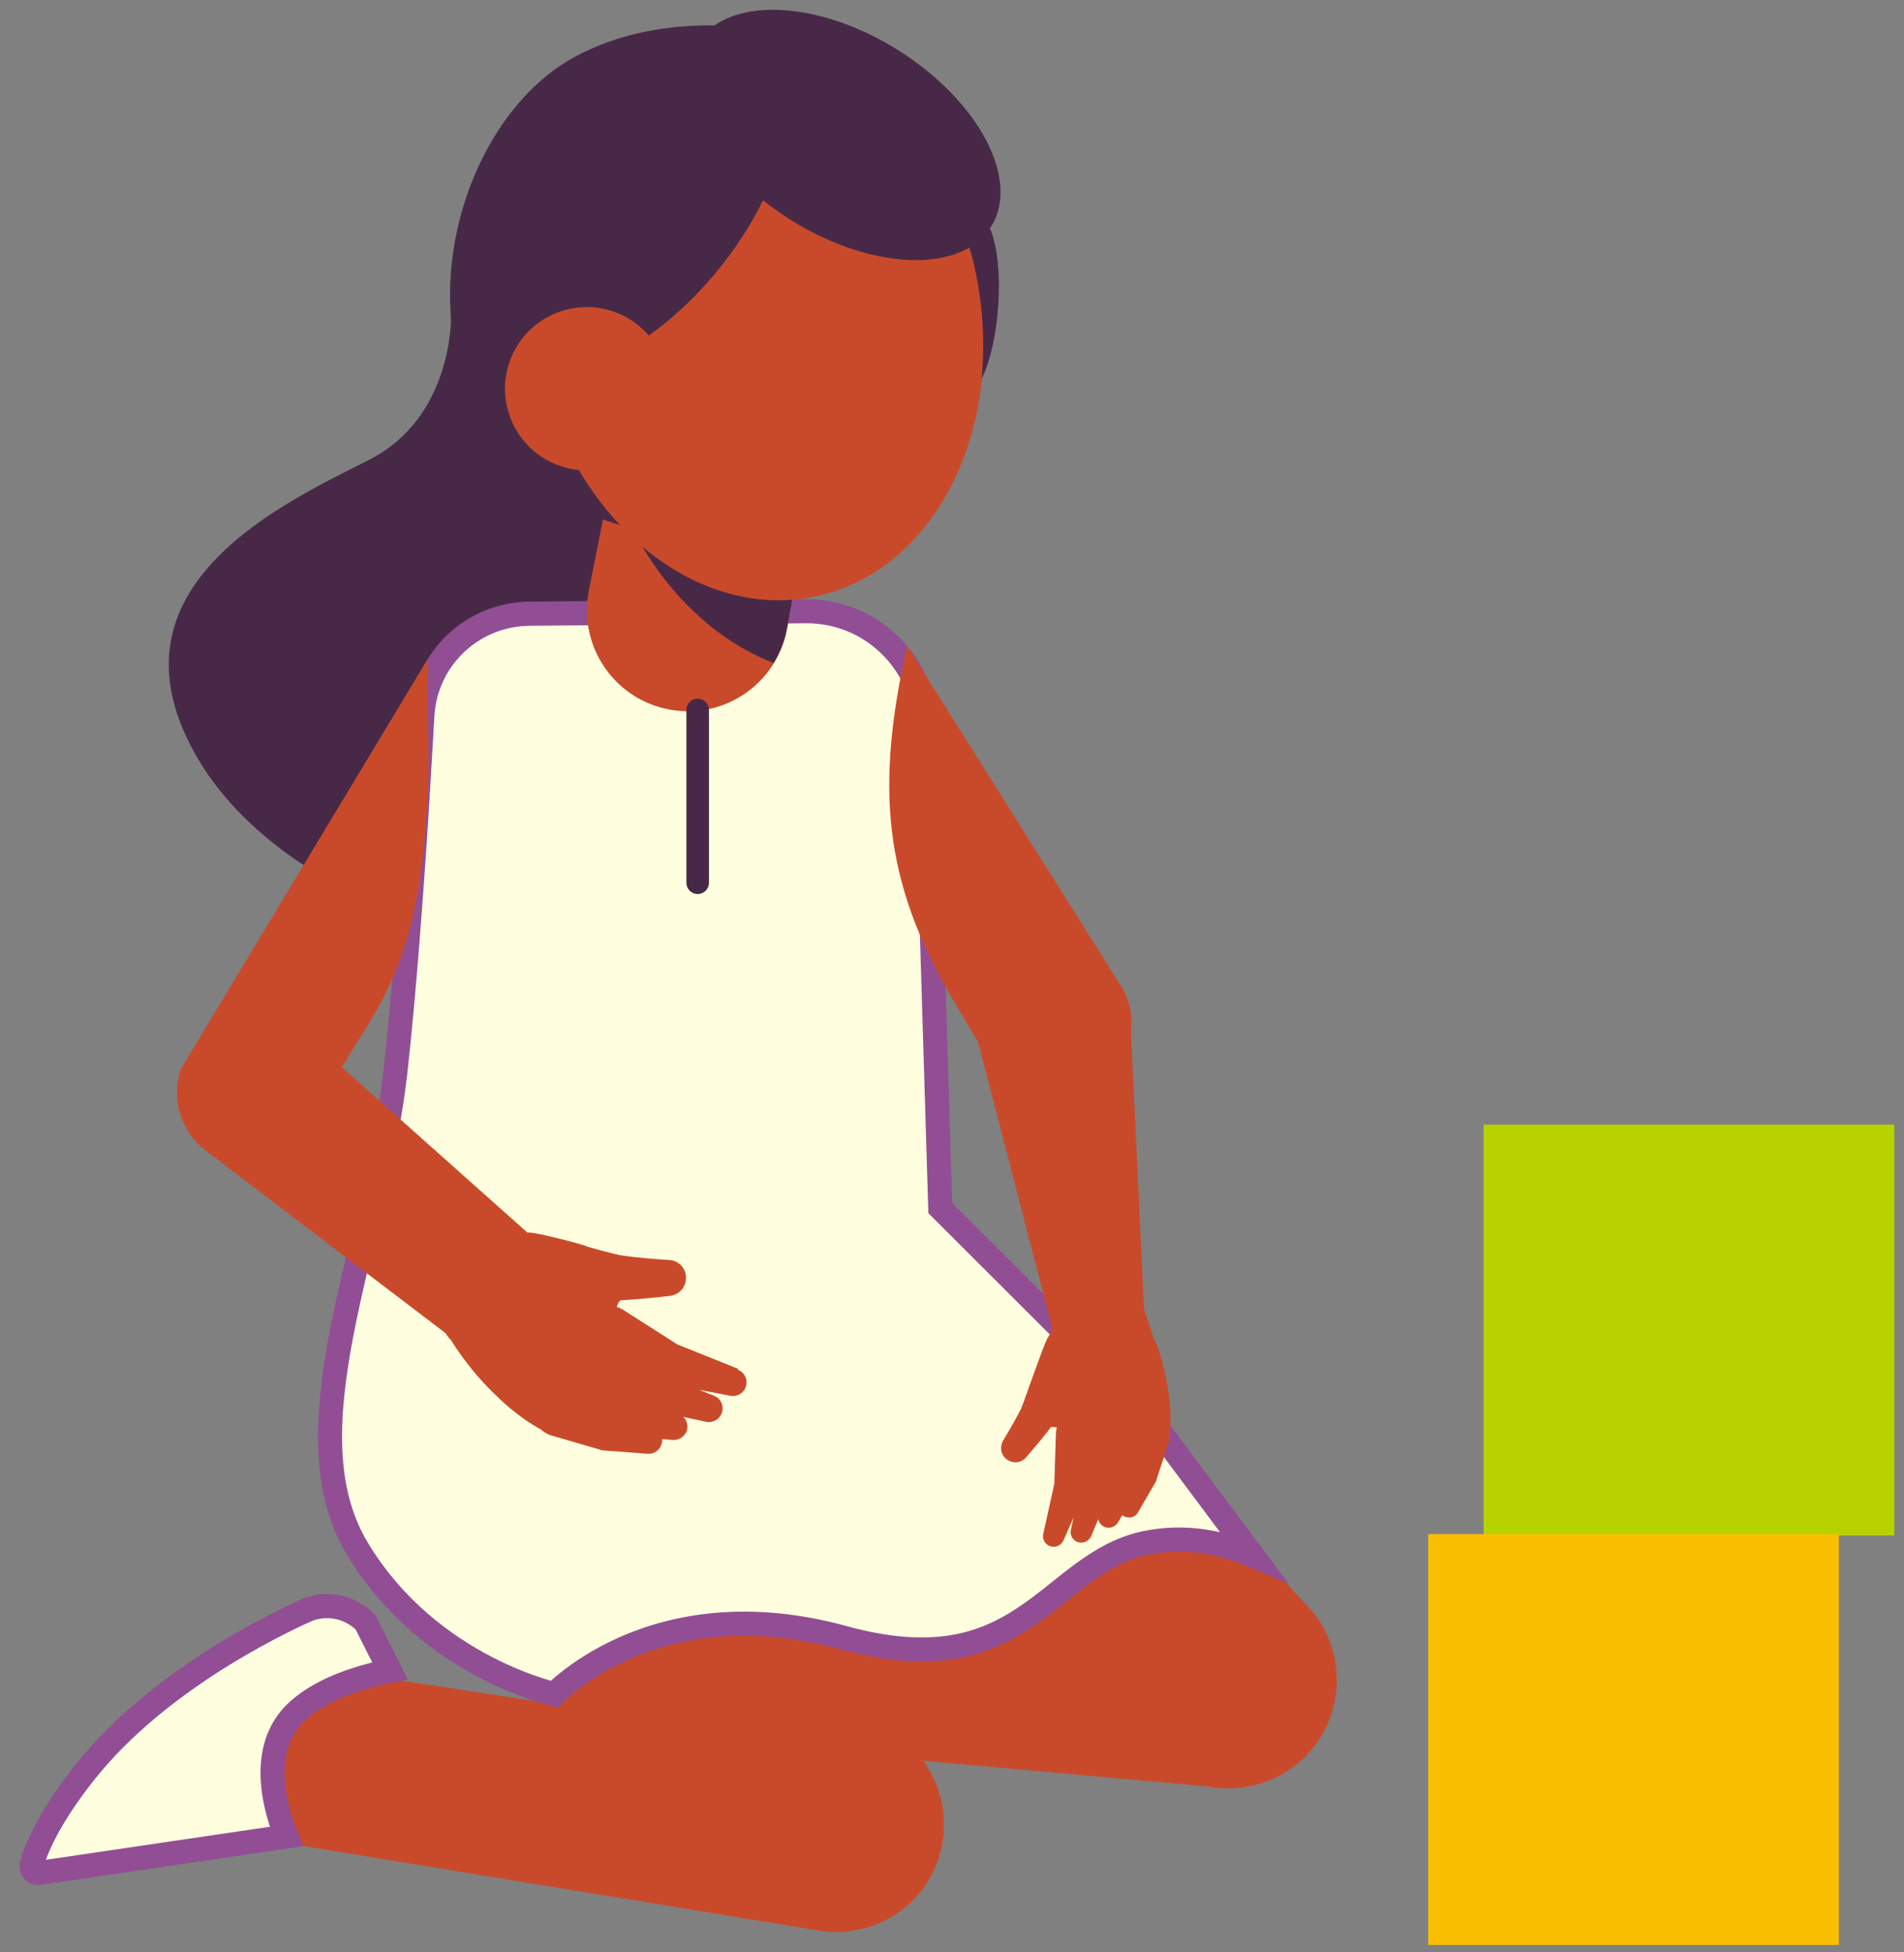
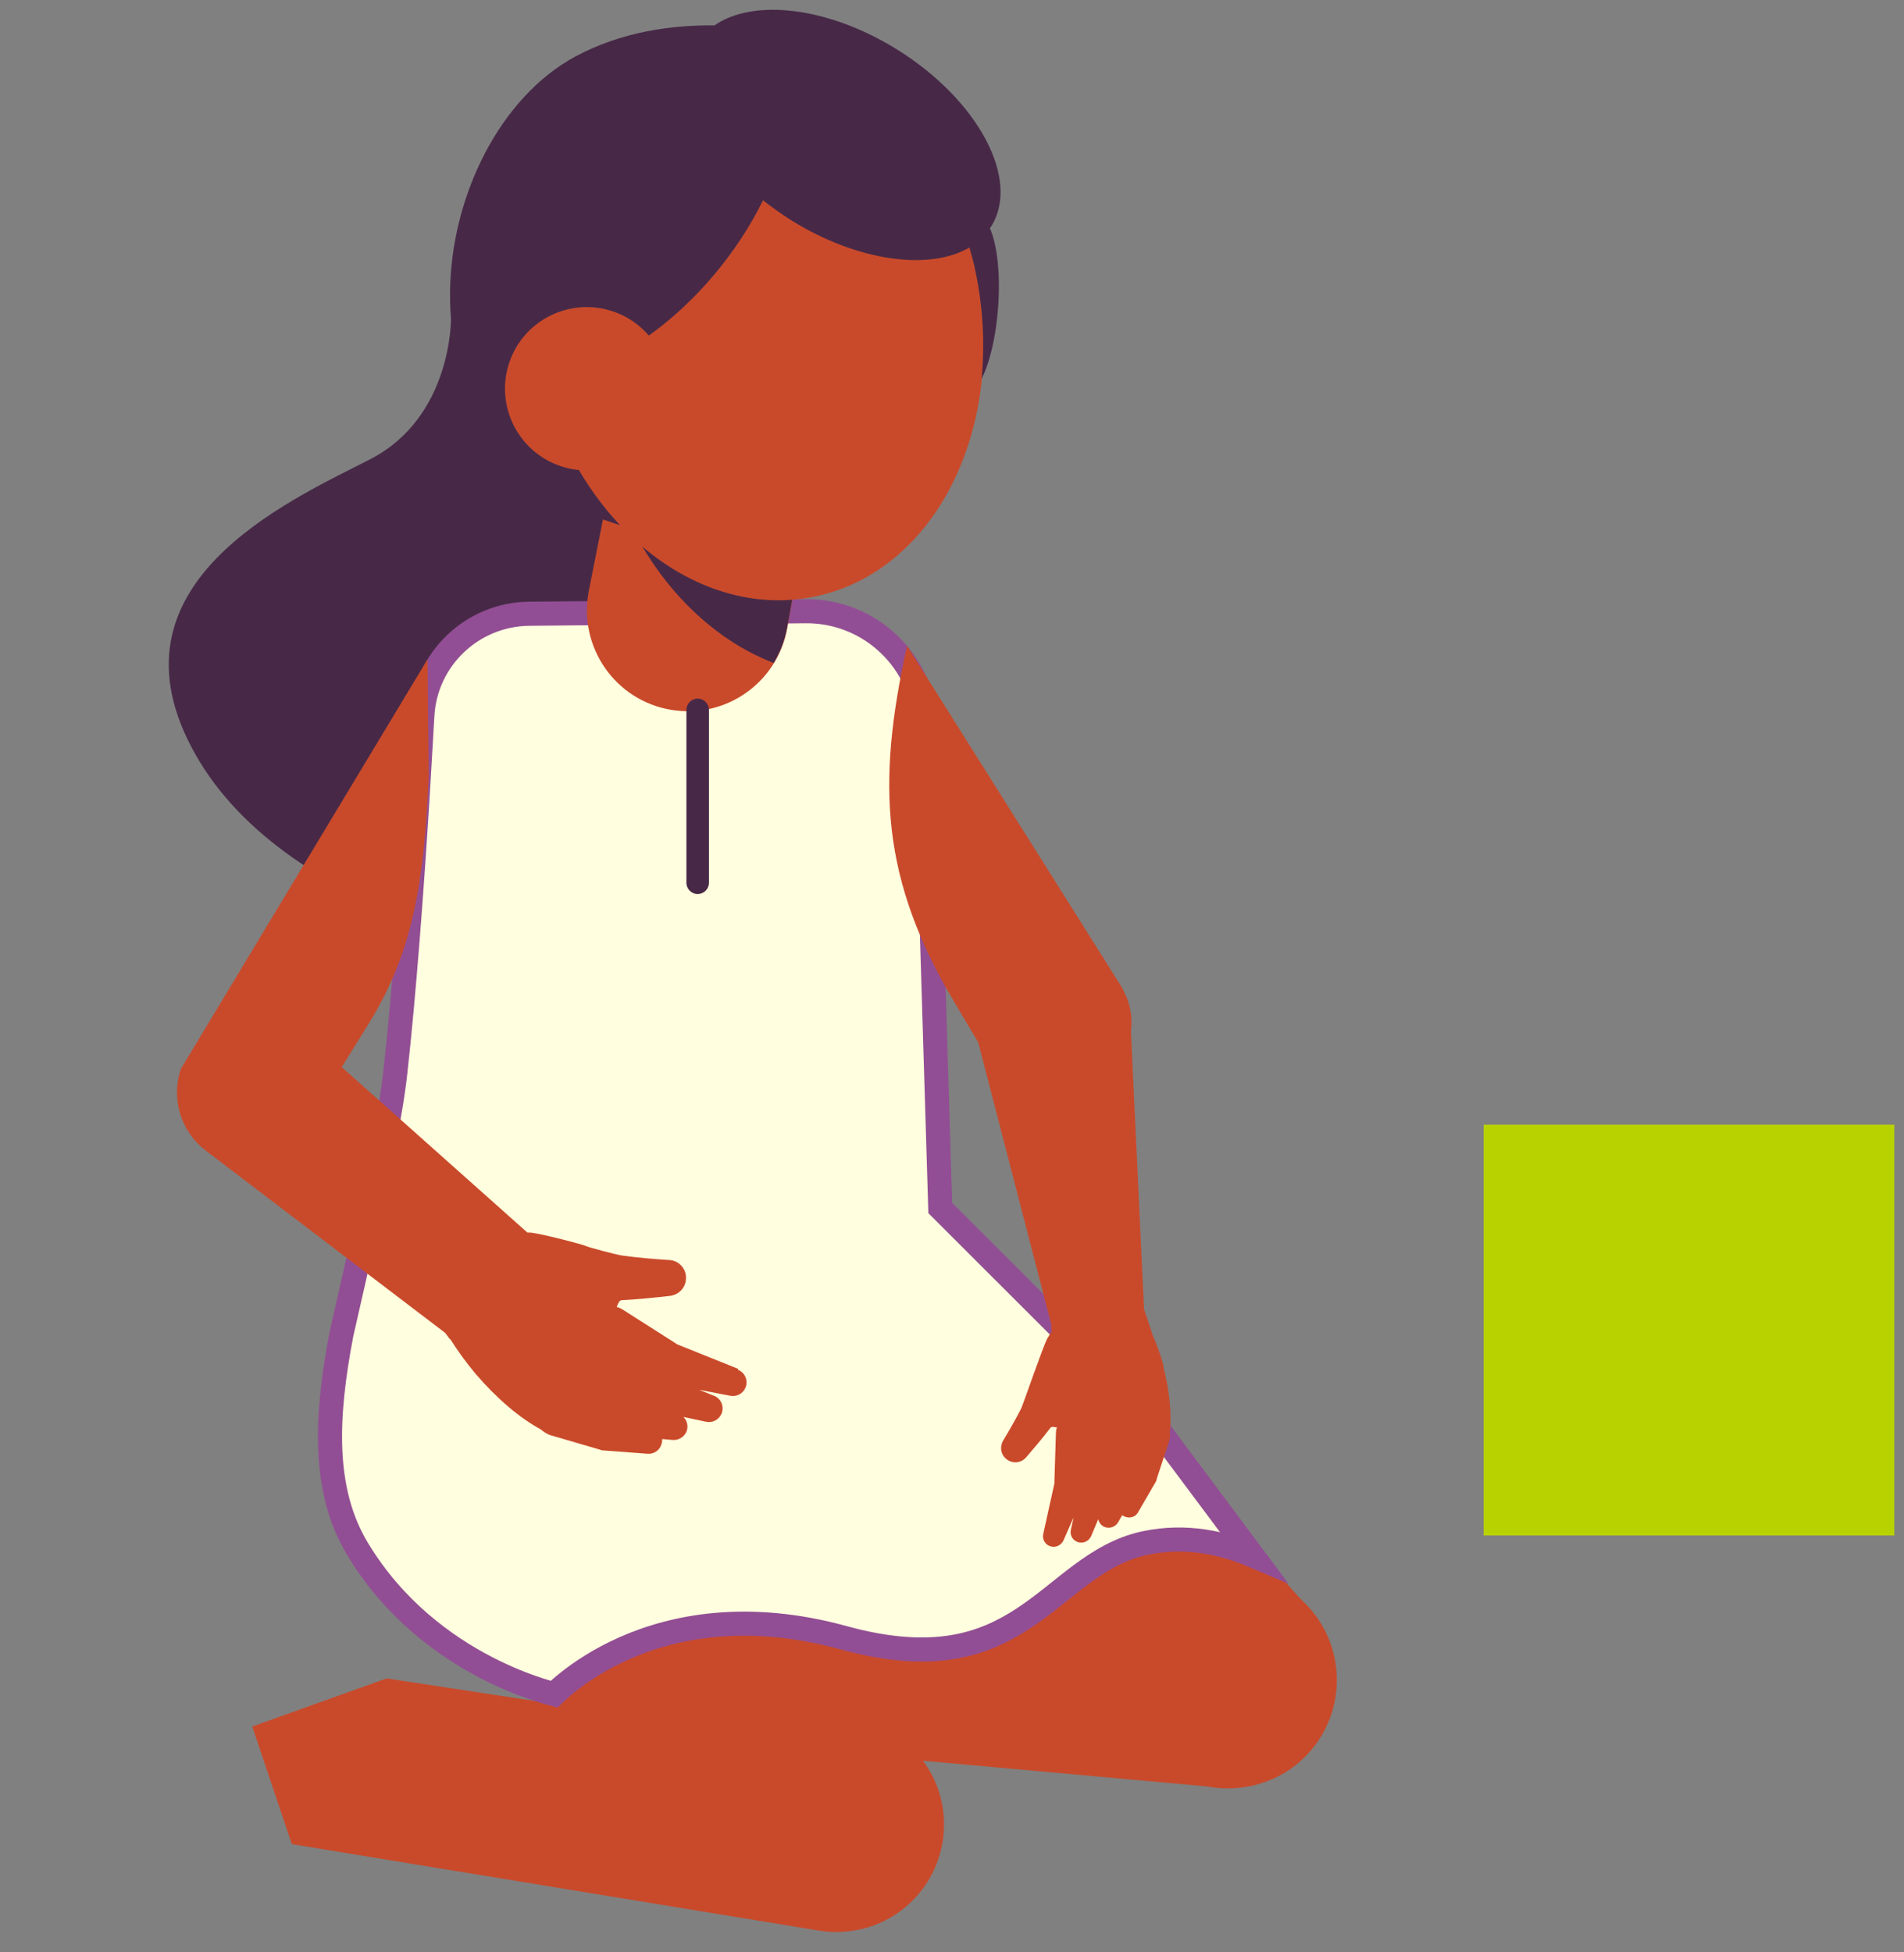
<svg xmlns="http://www.w3.org/2000/svg" width="79" height="81" viewBox="0 0 79 81" fill="none">
  <rect x="0" y="0" width="79" height="81" fill="#808080" stroke="none" />
  <path d="M78.599 46.663H61.559V63.709H78.599V46.663Z" fill="#B8D200" />
-   <path d="M76.299 63.652H59.258V80.699H76.299V63.652Z" fill="#FABE00" />
  <path d="M18.714 13.181C18.714 13.181 18.781 17.306 15.344 19.063C11.907 20.82 4.155 24.258 8.089 31.268C12.022 38.278 23.277 39.872 23.277 39.872L29.454 15.74L18.704 13.181H18.714Z" fill="#472947" />
  <path d="M54.085 66.46L53.884 66.259L41.55 52.297L35.192 58.915L40.538 64.063L32.652 63.432L29.989 72.304L50.056 74.119C51.507 74.405 53.111 73.975 54.209 72.829C55.937 71.034 55.879 68.188 54.085 66.46Z" fill="#C94A2B" />
  <path d="M38.257 73.001L37.884 72.514L26.371 57.339L17.493 65.103L23.125 70.719L16.042 69.639L10.466 71.635L12.108 76.515L34.056 80.116C35.202 80.278 36.414 80.01 37.407 79.256C39.364 77.766 39.755 74.968 38.257 73.001Z" fill="#C94A2B" />
-   <path d="M12.639 66.842C13.499 66.446 14.501 66.637 15.168 67.314L16.182 69.327C15.901 69.383 15.549 69.459 15.165 69.569C14.306 69.814 13.222 70.229 12.428 70.919L12.273 71.061C11.169 72.13 11.208 73.655 11.443 74.774C11.561 75.334 11.735 75.835 11.882 76.198L1.665 77.706L1.656 77.707L1.647 77.709C1.428 77.749 1.263 77.559 1.312 77.362C1.583 76.402 2.34 75.001 3.587 73.453V73.452C6.571 69.743 11.301 67.462 12.638 66.841L12.639 66.842Z" fill="#FFFFDF" stroke="#924E94" />
-   <path d="M33.42 25.36H33.421C36.109 25.334 38.328 27.459 38.406 30.146V30.147L39.007 49.925L39.013 50.123L39.154 50.263L47.635 58.738L51.959 64.53C50.796 64.037 49.241 63.66 47.519 64.021C46.468 64.242 45.613 64.77 44.825 65.357C44.006 65.968 43.324 66.584 42.46 67.152C41.629 67.699 40.697 68.148 39.522 68.34C38.344 68.532 36.89 68.471 35.009 67.954C31.019 66.856 27.967 67.475 25.904 68.388C24.877 68.843 24.1 69.369 23.577 69.784C23.321 69.987 23.125 70.164 22.991 70.294C22.841 70.255 22.628 70.196 22.366 70.111C21.813 69.932 21.042 69.641 20.176 69.191C18.442 68.291 16.342 66.769 14.837 64.272C13.375 61.847 13.506 58.806 14.167 55.353C14.496 53.633 14.947 51.854 15.373 50.021C15.798 48.198 16.196 46.334 16.404 44.484V44.483C16.771 41.178 17.088 36.874 17.321 33.156L17.524 29.691C17.652 27.34 19.592 25.491 21.955 25.465L33.42 25.36Z" fill="#FFFFDF" stroke="#924E94" />
+   <path d="M33.42 25.36H33.421C36.109 25.334 38.328 27.459 38.406 30.146V30.147L39.007 49.925L39.013 50.123L39.154 50.263L47.635 58.738L51.959 64.53C50.796 64.037 49.241 63.66 47.519 64.021C46.468 64.242 45.613 64.77 44.825 65.357C44.006 65.968 43.324 66.584 42.46 67.152C41.629 67.699 40.697 68.148 39.522 68.34C38.344 68.532 36.89 68.471 35.009 67.954C31.019 66.856 27.967 67.475 25.904 68.388C24.877 68.843 24.1 69.369 23.577 69.784C23.321 69.987 23.125 70.164 22.991 70.294C22.841 70.255 22.628 70.196 22.366 70.111C21.813 69.932 21.042 69.641 20.176 69.191C18.442 68.291 16.342 66.769 14.837 64.272C13.375 61.847 13.506 58.806 14.167 55.353C15.798 48.198 16.196 46.334 16.404 44.484V44.483C16.771 41.178 17.088 36.874 17.321 33.156L17.524 29.691C17.652 27.34 19.592 25.491 21.955 25.465L33.42 25.36Z" fill="#FFFFDF" stroke="#924E94" />
  <path d="M24.432 24.508L25.511 19.064L33.559 21.165L32.661 26.074C32.251 28.328 30.113 29.827 27.86 29.454C25.521 29.072 23.974 26.828 24.432 24.508Z" fill="#C94A2B" />
  <path d="M32.098 27.506C29.139 26.37 26.571 23.553 25.358 19.8L25.473 19.198L25.501 19.064L33.549 21.165L32.652 26.074C32.556 26.599 32.356 27.077 32.098 27.506Z" fill="#472947" />
  <path d="M22.313 15.092C23.65 21.48 28.805 25.806 33.826 24.747C38.848 23.696 41.827 17.661 40.49 11.272C39.154 4.883 33.998 0.557 28.977 1.607C23.955 2.658 20.977 8.693 22.313 15.082V15.092Z" fill="#C94A2B" />
  <path d="M41.13 9.39C42.342 7.442 40.595 4.157 37.225 2.056C34.371 0.28 31.268 -0.074 29.645 1.053C27.908 1.034 25.807 1.302 23.86 2.352C17.664 5.704 15.602 18.721 25.721 21.786C24.213 20.182 23.039 18.052 22.437 15.588C24.49 15.693 27.335 14.117 29.626 11.405C30.476 10.393 31.153 9.343 31.659 8.311C32.022 8.598 32.414 8.875 32.834 9.142C35.583 10.851 38.562 11.243 40.223 10.269C40.318 10.603 40.414 10.947 40.48 11.291C40.796 12.809 40.862 14.299 40.729 15.712C41.063 15.063 41.33 13.965 41.416 12.704C41.512 11.329 41.368 10.135 41.072 9.467C41.092 9.438 41.111 9.419 41.13 9.39Z" fill="#472947" />
  <path d="M21.139 15.024C20.528 16.791 21.473 18.73 23.24 19.331C25.015 19.943 26.944 18.997 27.545 17.23C28.156 15.454 27.211 13.525 25.445 12.924C23.679 12.322 21.741 13.258 21.139 15.024Z" fill="#C94A2B" />
-   <path d="M33.759 17.842C34.494 18.702 35.42 19.122 35.821 18.778C36.232 18.434 35.965 17.451 35.23 16.591L33.759 17.842Z" fill="#C94A2B" />
  <path d="M30.628 56.795L27.965 55.726L28.108 55.783L25.845 54.341C25.779 54.303 25.712 54.265 25.635 54.236C25.616 54.236 25.607 54.236 25.588 54.236C25.645 54.055 25.712 53.959 25.769 53.95C26.456 53.911 27.125 53.845 27.802 53.768C28.156 53.721 28.442 53.444 28.461 53.071C28.499 52.66 28.175 52.298 27.764 52.279H27.755C27.125 52.24 26.466 52.183 25.836 52.097C25.511 52.049 24.366 51.734 24.328 51.706C24.232 51.648 22.495 51.19 22.008 51.142C21.97 51.142 21.922 51.142 21.884 51.142L14.179 44.276L15.306 42.461C17.206 39.396 17.607 36.34 17.788 32.205L17.74 27.354L7.497 44.362L7.439 44.572C7.144 45.708 7.535 46.969 8.528 47.733L18.475 55.306L18.666 55.564H18.685C18.981 56.032 19.325 56.519 19.736 57.006C20.623 58.037 21.569 58.839 22.437 59.307C22.571 59.422 22.714 59.517 22.895 59.565L24.795 60.119L24.977 60.176L26.877 60.319C27.115 60.339 27.363 60.186 27.44 59.937C27.468 59.861 27.478 59.775 27.478 59.708L27.907 59.746C28.156 59.766 28.394 59.622 28.49 59.383C28.566 59.173 28.509 58.944 28.356 58.791L29.301 58.992C29.559 59.049 29.836 58.906 29.941 58.648C30.055 58.362 29.922 58.027 29.626 57.913L29.005 57.664L30.304 57.913C30.561 57.961 30.829 57.827 30.934 57.569C31.048 57.282 30.915 56.948 30.619 56.834L30.628 56.795Z" fill="#C94A2B" />
  <path d="M48.28 56.671C48.147 56.194 47.984 55.745 47.803 55.344H47.812L47.469 54.322L46.925 42.805C46.991 42.279 46.925 41.726 46.667 41.21L46.562 40.99L37.636 26.799C36.356 32.548 36.566 36.511 39.621 41.621L40.586 43.244L43.641 55.038L43.593 55.057L43.65 55.219C43.583 55.325 43.526 55.42 43.459 55.525C43.278 55.859 42.476 58.199 42.371 58.438C42.142 58.887 41.884 59.335 41.626 59.765C41.454 60.061 41.54 60.424 41.827 60.587C42.075 60.739 42.39 60.682 42.571 60.472C42.925 60.061 43.268 59.66 43.593 59.23C43.621 59.192 43.717 59.202 43.86 59.23C43.86 59.24 43.851 59.249 43.841 59.259C43.822 59.316 43.822 59.383 43.812 59.441L43.746 61.551L43.774 61.436L43.287 63.642C43.23 63.881 43.383 64.12 43.621 64.168C43.831 64.215 44.041 64.101 44.127 63.91L44.547 62.955L44.433 63.471C44.376 63.709 44.528 63.948 44.767 63.996C44.977 64.043 45.187 63.929 45.273 63.738L45.569 63.031C45.598 63.194 45.722 63.337 45.894 63.375C46.094 63.423 46.294 63.327 46.39 63.165L46.562 62.869C46.562 62.869 46.667 62.936 46.724 62.945C46.925 63.003 47.135 62.917 47.221 62.745L47.975 61.446L48.013 61.303L48.5 59.822C48.547 59.689 48.557 59.555 48.538 59.412C48.624 58.638 48.519 57.664 48.252 56.633L48.28 56.671Z" fill="#C94A2B" />
  <path d="M28.948 37.095C28.69 37.095 28.48 36.885 28.48 36.627V29.455C28.48 29.197 28.69 28.987 28.948 28.987C29.206 28.987 29.416 29.197 29.416 29.455V36.627C29.416 36.885 29.206 37.095 28.948 37.095Z" fill="#472947" />
</svg>